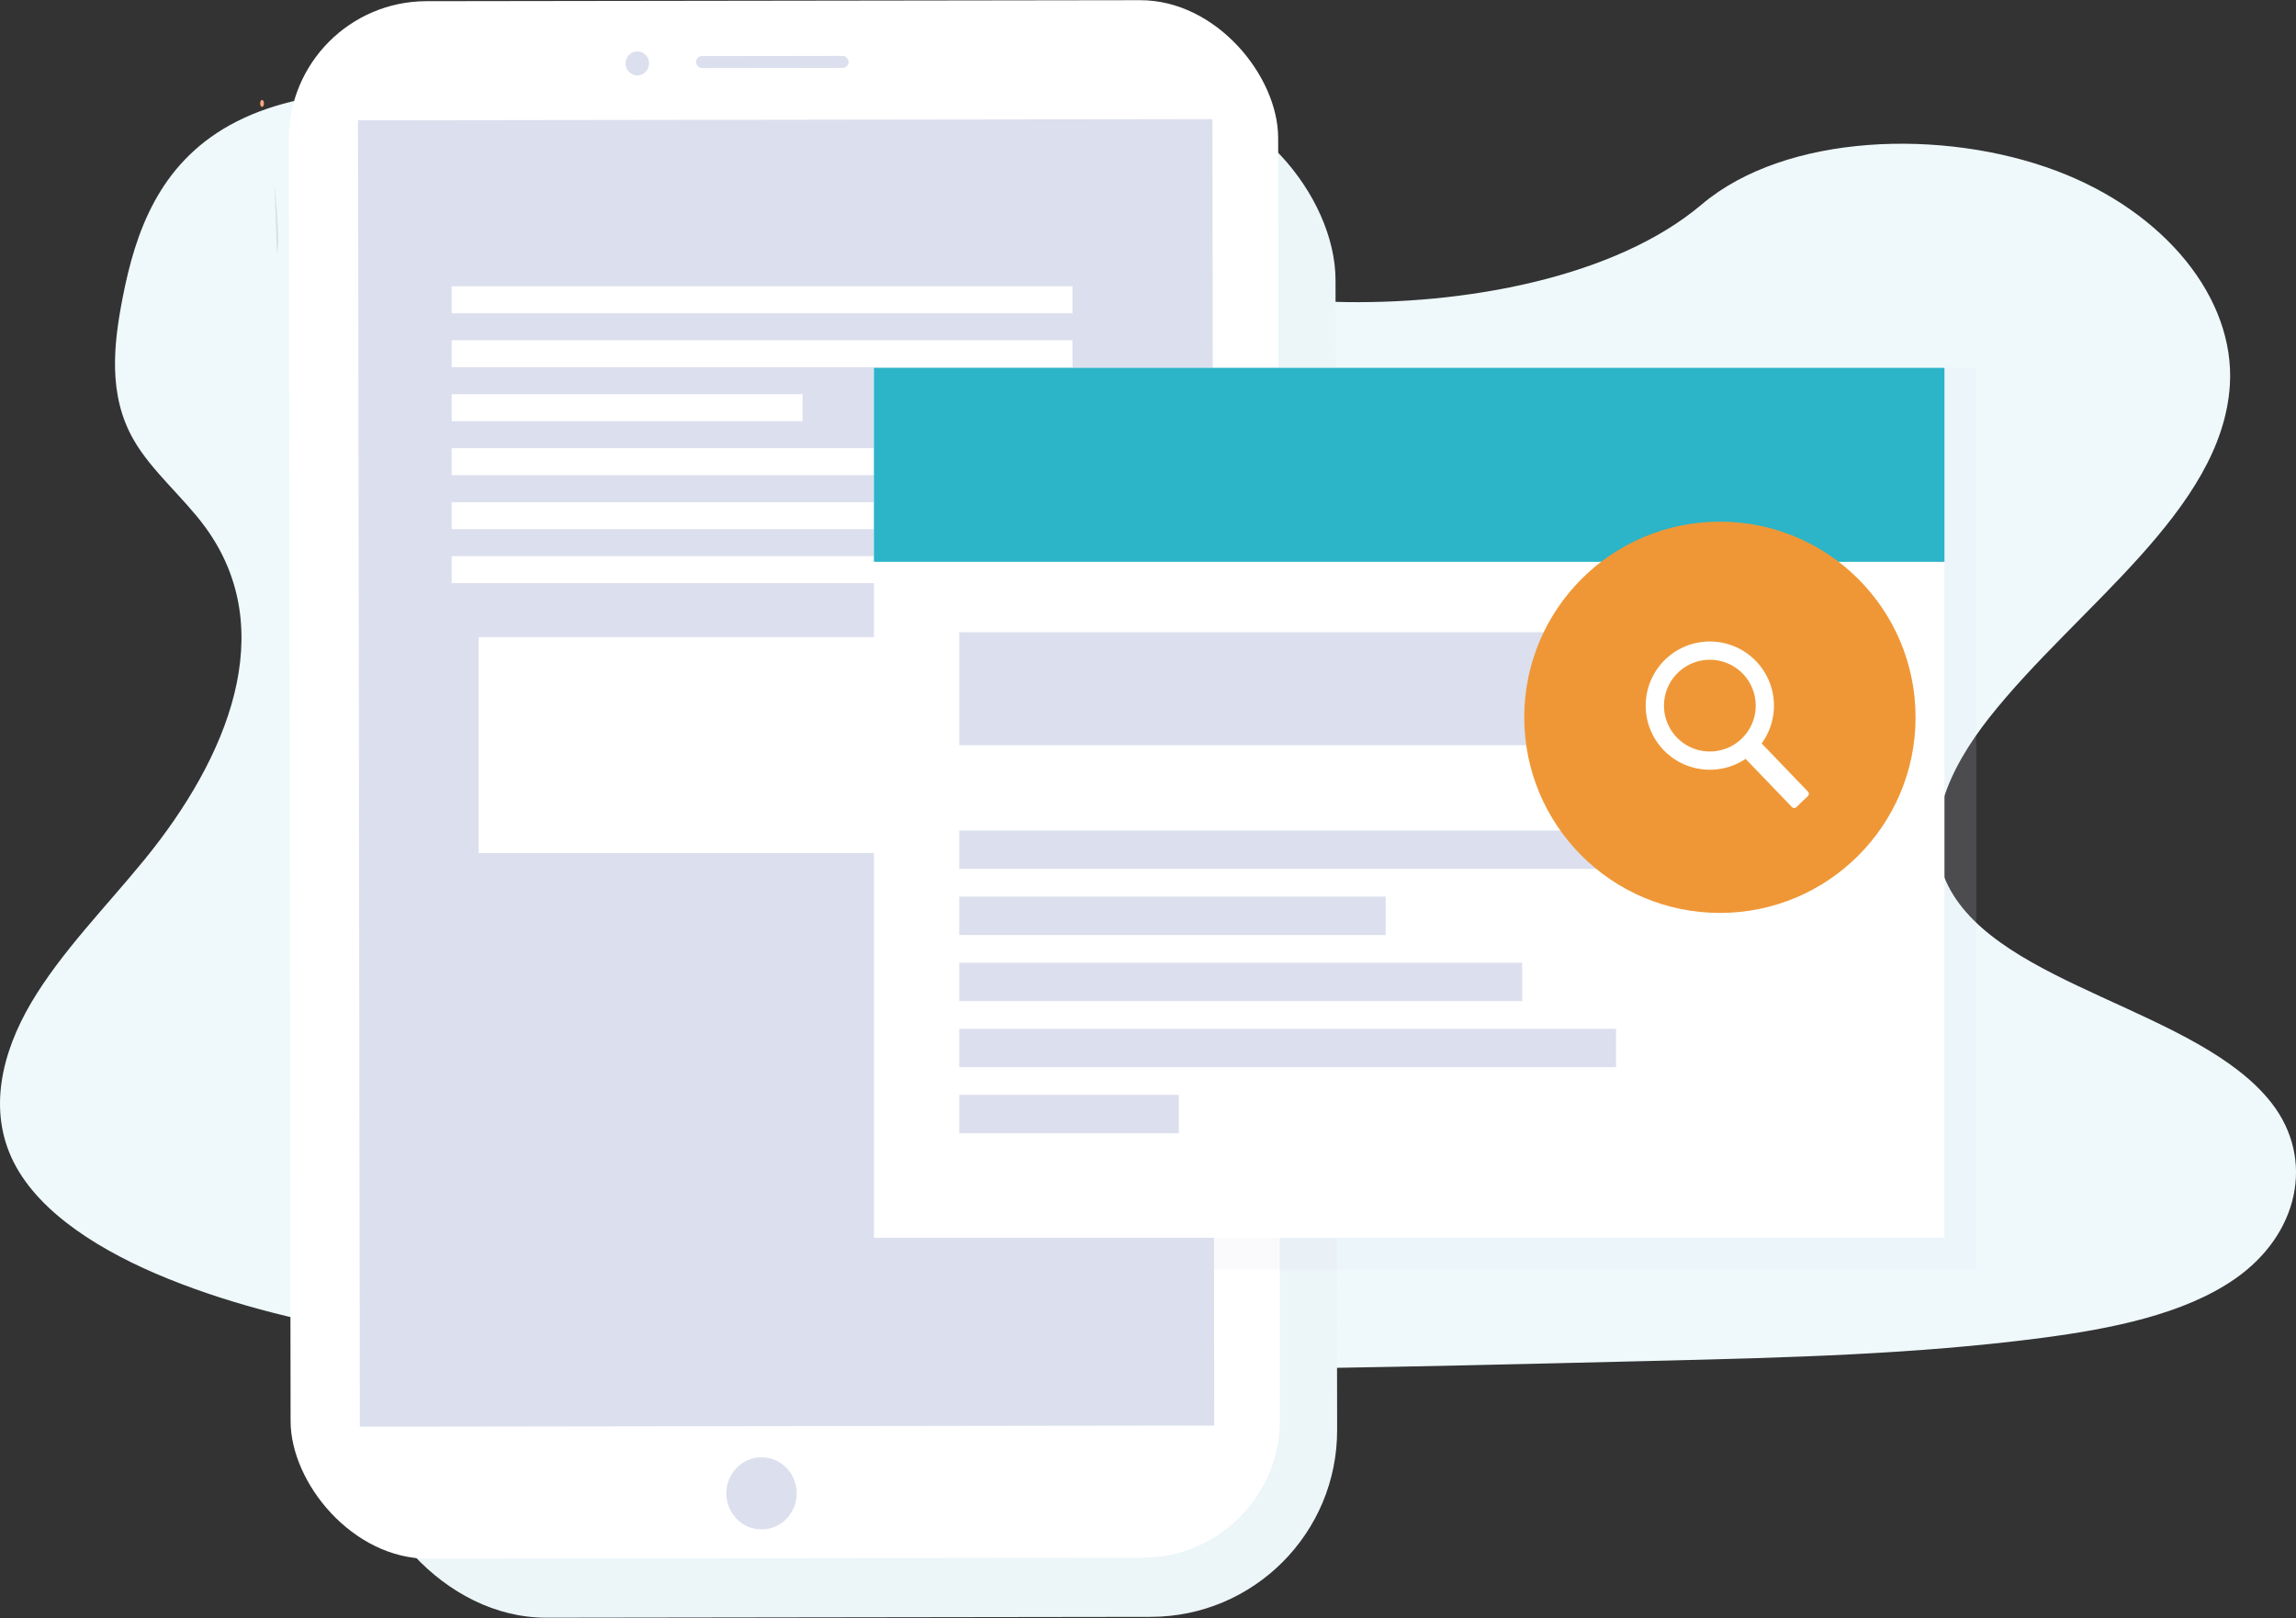
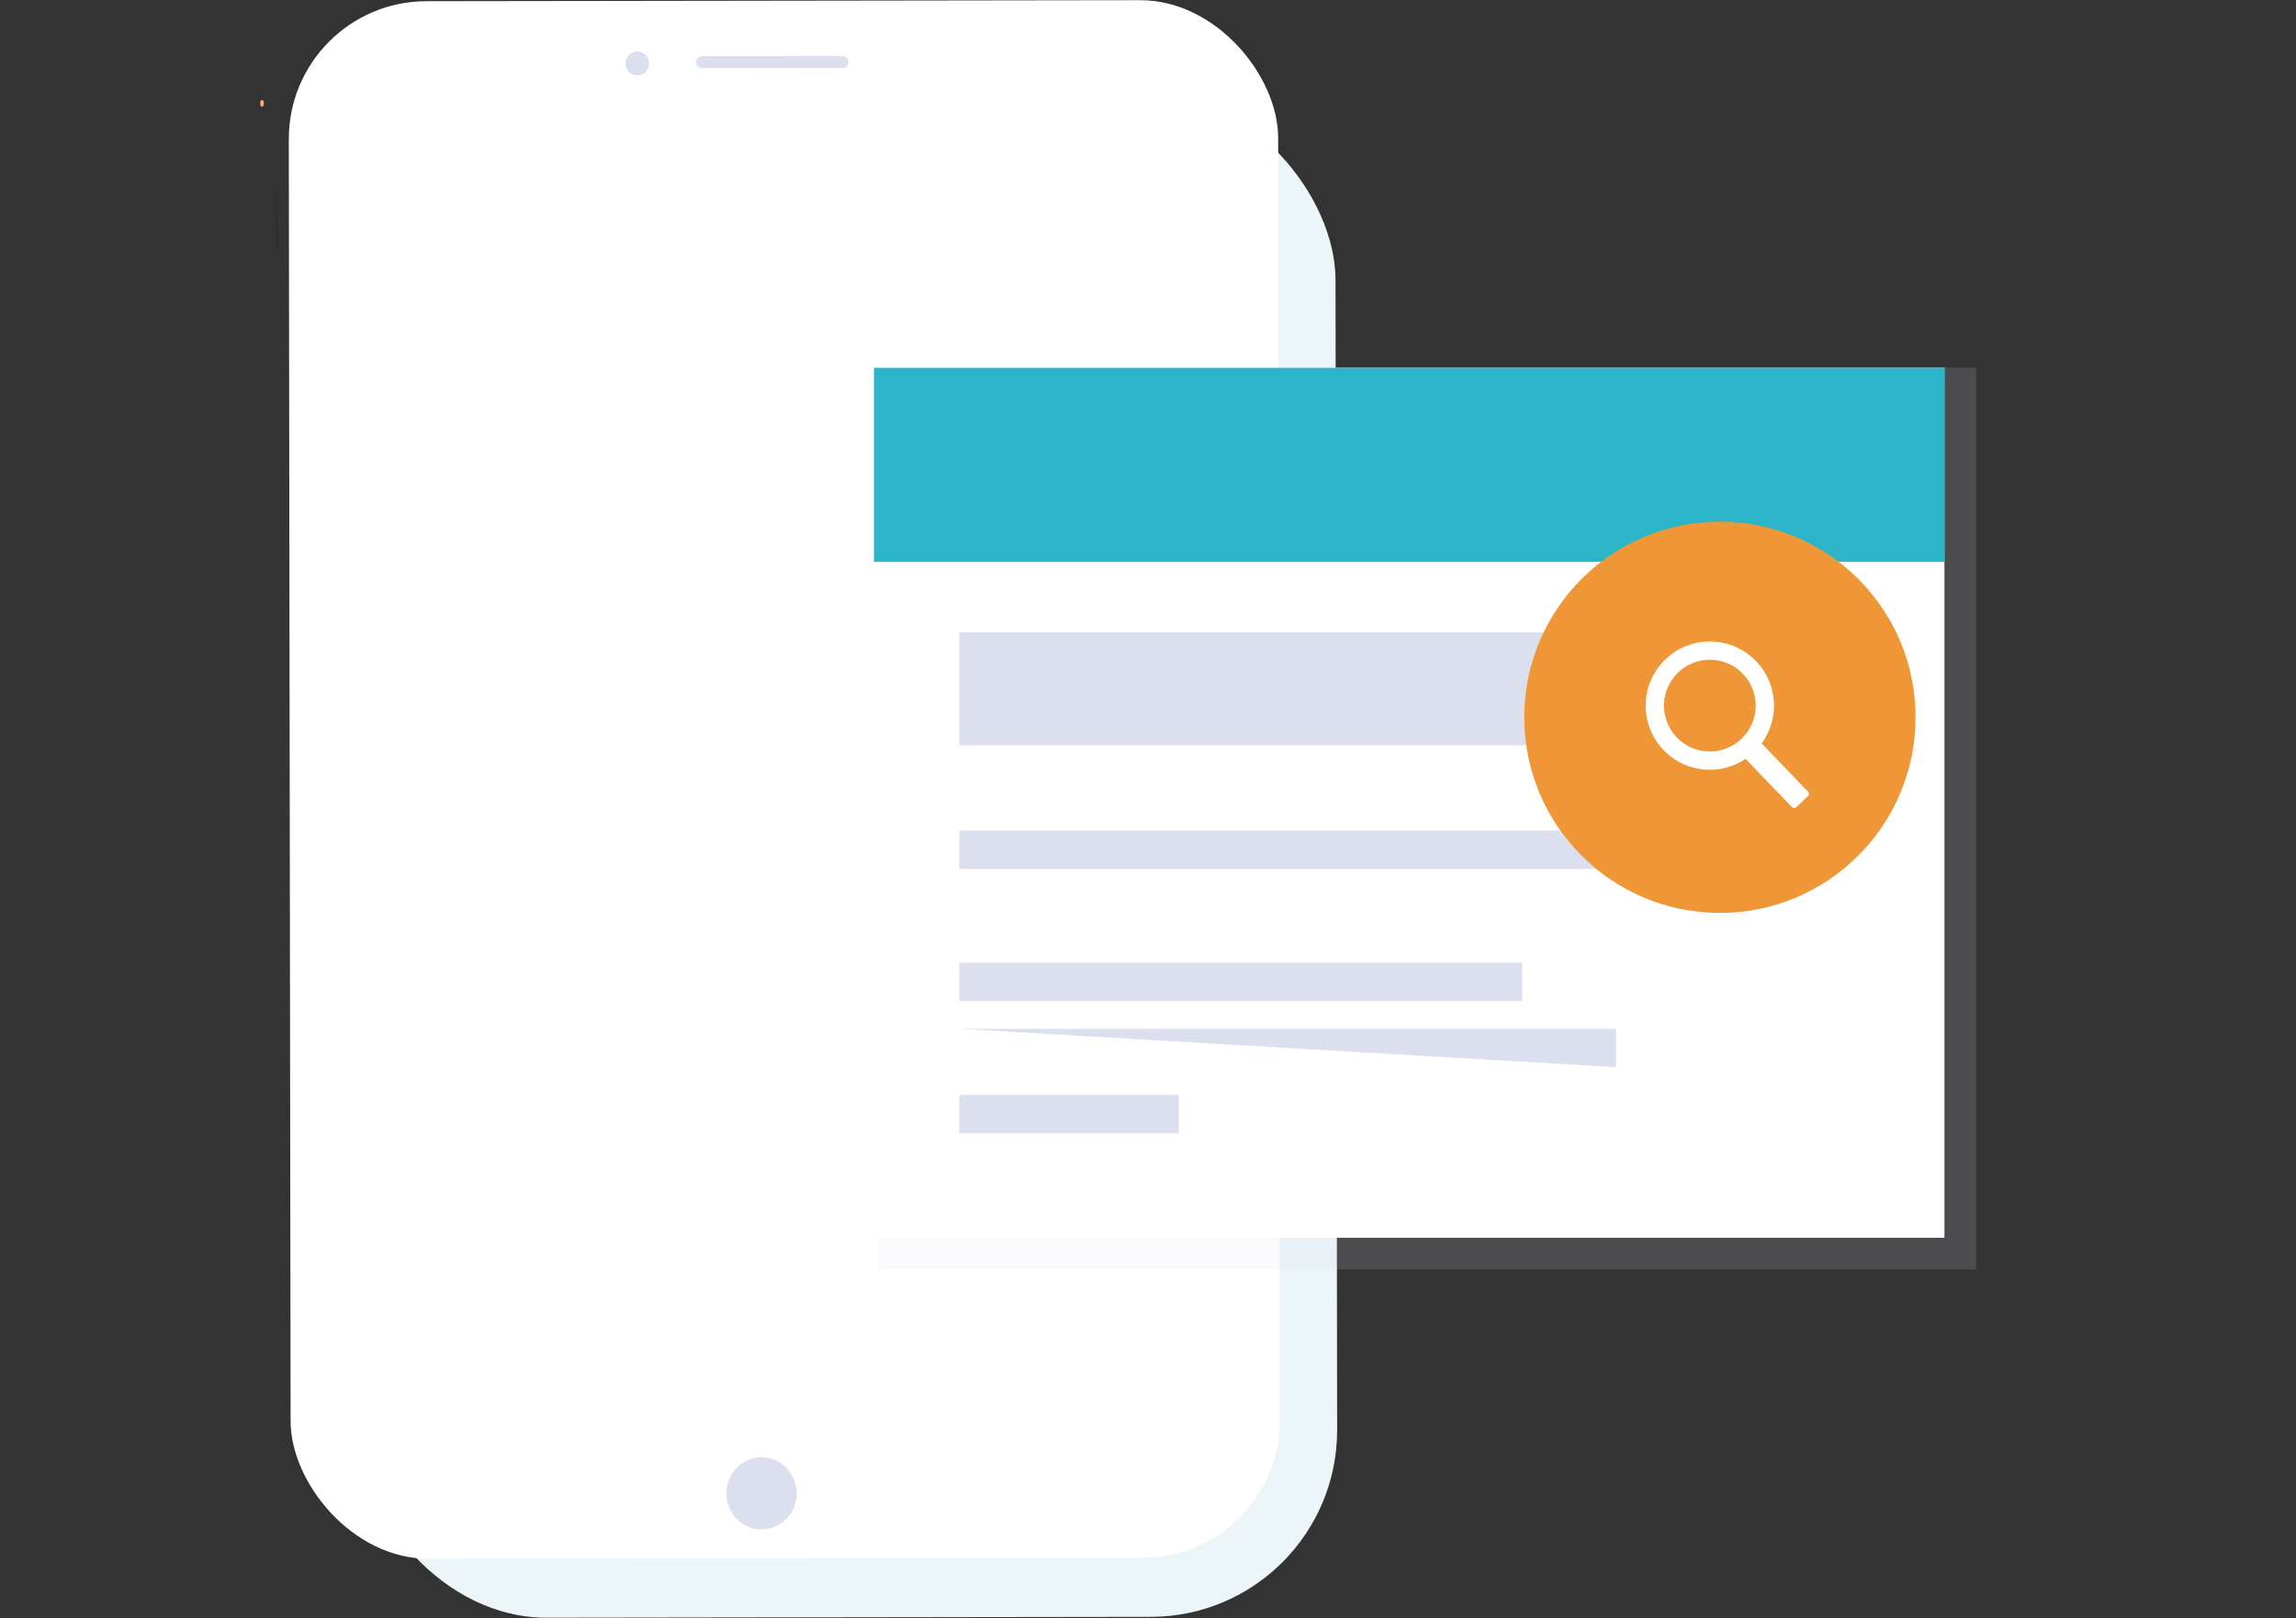
<svg xmlns="http://www.w3.org/2000/svg" width="211.231" height="148.873" viewBox="0 0 211.231 148.873">
  <rect x="0" y="0" width="211.231" height="148.873" fill="#333333" stroke="none" />
  <defs>
    <style>
            .cls-1{fill:#eff9fb}.cls-2{opacity:.1}.cls-3{fill:#fda57d}.cls-4{fill:#ecf5f8}.cls-5{fill:url(#linear-gradient)}.cls-6{fill:#fff}.cls-7{fill:#dcdfed}.cls-8{opacity:.151}.cls-9{fill:#2cb4c8}.cls-10{fill:#ef9736}
        </style>
    <linearGradient id="linear-gradient" x1=".499" x2=".499" y1=".997" y2=".013" gradientUnits="objectBoundingBox">
      <stop offset="0" stop-opacity=".09" />
      <stop offset=".55" stop-opacity=".071" />
      <stop offset="1" stop-opacity=".02" />
    </linearGradient>
  </defs>
  <g id="search-for-an-article-icon" transform="translate(-747.769 -972.761)">
-     <path id="Path_641" d="M205.268 53.6c-13.542-.39-26.44-4.031-38.748-8.015s-24.525-8.391-37.743-10.5c-8.5-1.357-18.223-1.549-25.072 2.245-6.593 3.651-8.721 9.956-9.867 15.808-.863 4.4-1.37 9.034.992 13.153 1.633 2.857 4.55 5.264 6.562 8 7 9.534 2.053 21.288-5.535 30.6-3.56 4.366-7.689 8.532-10.436 13.179s-4.013 9.977-1.614 14.712c2.382 4.694 8.058 8.228 14.208 10.712 12.489 5.041 27.207 6.484 41.558 7.3 31.767 1.808 63.706 1.021 95.559.241 11.787-.29 23.627-.584 35.225-2.1 6.44-.843 13.087-2.18 17.757-5.409 5.935-4.1 7.405-11.04 3.429-16.18-6.67-8.621-25.105-10.763-29.777-20.015-2.568-5.092.069-10.767 3.8-15.49 8-10.132 21.413-19.021 22.119-30.6.484-7.96-5.962-15.92-15.931-19.684-10.448-3.945-24.938-3.449-32.657 3.082-7.924 6.72-21.873 9.314-33.829 8.961z" class="cls-1" data-name="Path 641" transform="translate(665.231 946.933)" />
    <g id="Group_206" data-name="Group 206" transform="translate(771.702 972.761)">
      <g id="Group_203" data-name="Group 203">
        <path id="Path_608" d="M310.8 456s.591 5.882.21 6.263" class="cls-2" data-name="Path 608" transform="translate(-309.475 -439.042)" />
        <ellipse id="Ellipse_98" cx=".175" cy=".315" class="cls-3" data-name="Ellipse 98" rx=".175" ry=".315" transform="translate(0 9.198)" />
        <rect id="Rectangle_981" width="89.941" height="140.159" class="cls-4" data-name="Rectangle 981" rx="17.17" transform="rotate(-.08 6245.427 -6419.931)" />
        <path id="Rectangle_982" d="M0 0h83.695v126.006H0z" class="cls-5" data-name="Rectangle 982" transform="rotate(-.08 6684.637 -4627.699)" />
        <rect id="Rectangle_983" width="91.021" height="143.315" class="cls-6" data-name="Rectangle 983" rx="12.68" transform="rotate(-.08 92.267 -1875.657)" />
-         <path id="Rectangle_984" d="M0 0h78.604v120.205H0z" class="cls-7" data-name="Rectangle 984" transform="rotate(-.08 7932.805 -6444.536)" />
        <ellipse id="Ellipse_110" cx="3.238" cy="3.318" class="cls-7" data-name="Ellipse 110" rx="3.238" ry="3.318" transform="translate(42.89 134.089)" />
        <ellipse id="Ellipse_111" cx="1.081" cy="1.105" class="cls-7" data-name="Ellipse 111" rx="1.081" ry="1.105" transform="rotate(-.08 3405.138 -24074.75)" />
        <rect id="Rectangle_985" width="14.036" height="1.105" class="cls-7" data-name="Rectangle 985" rx=".552" transform="rotate(-.08 3717.775 -28715.49)" />
        <path id="Rectangle_992" d="M0 0h57.113v2.483H0z" class="cls-6" data-name="Rectangle 992" transform="translate(17.62 26.339)" />
        <path id="Rectangle_993" d="M0 0h57.113v2.483H0z" class="cls-6" data-name="Rectangle 993" transform="translate(17.62 31.305)" />
        <path id="Rectangle_994" d="M0 0h32.282v2.483H0z" class="cls-6" data-name="Rectangle 994" transform="translate(17.62 36.27)" />
        <path id="Rectangle_995" d="M0 0h47.182v2.483H0z" class="cls-6" data-name="Rectangle 995" transform="translate(17.62 41.239)" />
-         <path id="Rectangle_996" d="M0 0h39.73v2.483H0z" class="cls-6" data-name="Rectangle 996" transform="translate(17.62 46.205)" />
        <path id="Rectangle_997" d="M0 0h57.113v2.483H0z" class="cls-6" data-name="Rectangle 997" transform="translate(17.62 51.17)" />
-         <path id="Rectangle_998" d="M0 0h49.665v19.865H0z" class="cls-6" data-name="Rectangle 998" transform="translate(20.103 58.622)" />
      </g>
      <g id="Group_205" data-name="Group 205" transform="translate(56.468 33.826)">
        <g id="Group_155" class="cls-8" data-name="Group 155" transform="translate(.373)">
          <path id="Rectangle_940" d="M0 0h101.037v82.989H0z" class="cls-7" data-name="Rectangle 940" />
        </g>
        <path id="Rectangle_941" d="M0 0h98.488v80.045H0z" class="cls-6" data-name="Rectangle 941" transform="translate(0 .018)" />
        <path id="Rectangle_942" d="M0 0h98.488v17.852H0z" class="cls-9" data-name="Rectangle 942" transform="translate(0 .018)" />
        <path id="Rectangle_943" d="M0 0h82.793v10.398H0z" class="cls-7" data-name="Rectangle 943" transform="translate(7.847 24.345)" />
        <path id="Rectangle_944" d="M0 0h60.426v3.531H0z" class="cls-7" data-name="Rectangle 944" transform="translate(7.847 42.592)" />
-         <path id="Rectangle_945" d="M0 0h39.237v3.531H0z" class="cls-7" data-name="Rectangle 945" transform="translate(7.847 48.674)" />
        <path id="Rectangle_946" d="M0 0h51.794v3.531H0z" class="cls-7" data-name="Rectangle 946" transform="translate(7.847 54.755)" />
-         <path id="Rectangle_947" d="M0 0h60.426v3.531H0z" class="cls-7" data-name="Rectangle 947" transform="translate(7.847 60.837)" />
+         <path id="Rectangle_947" d="M0 0h60.426v3.531z" class="cls-7" data-name="Rectangle 947" transform="translate(7.847 60.837)" />
        <path id="Rectangle_948" d="M0 0h20.207v3.531H0z" class="cls-7" data-name="Rectangle 948" transform="translate(7.847 66.919)" />
        <circle id="Ellipse_112" cx="18" cy="18" r="18" class="cls-10" data-name="Ellipse 112" transform="translate(59.83 14.174)" />
        <path id="Path_644" d="M846.649 175.159a5.9 5.9 0 1 0-.965 8.985l4.264 4.436a.287.287 0 0 0 .406.008l1.063-1.022a.287.287 0 0 0 .008-.406l-4.264-4.436a5.9 5.9 0 0 0-.512-7.566zm-1.328 7.13a4.219 4.219 0 1 1 .117-5.966 4.22 4.22 0 0 1-.117 5.966z" class="cls-6" data-name="Path 644" transform="translate(-765.492 -148.147)" />
      </g>
    </g>
  </g>
</svg>